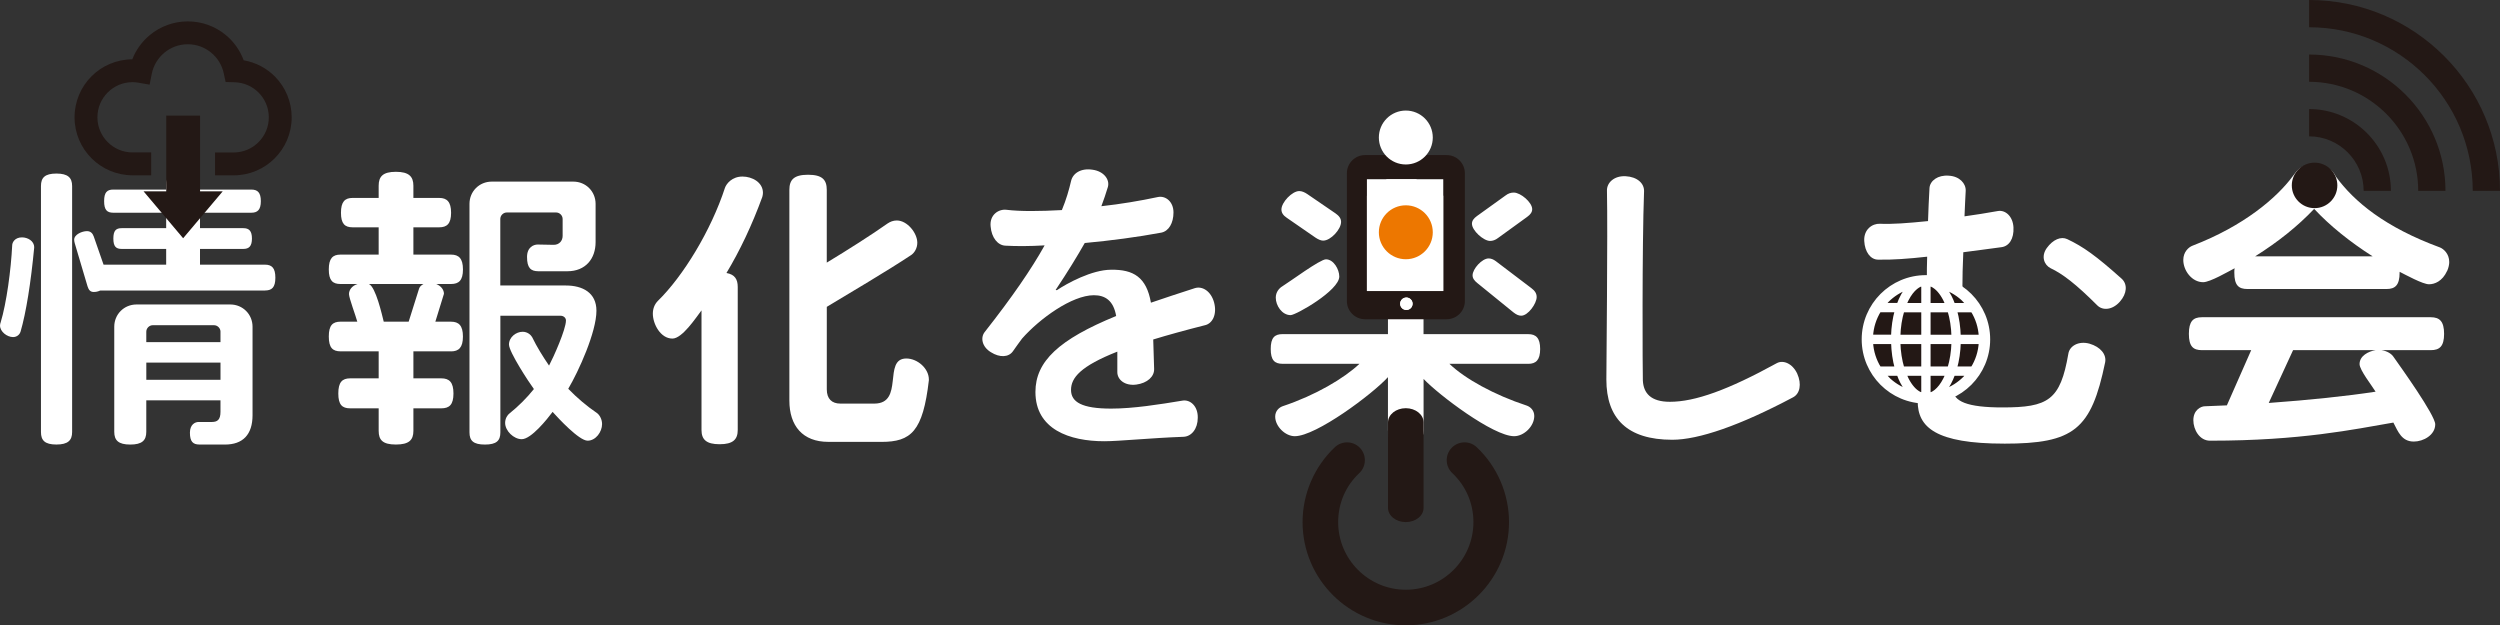
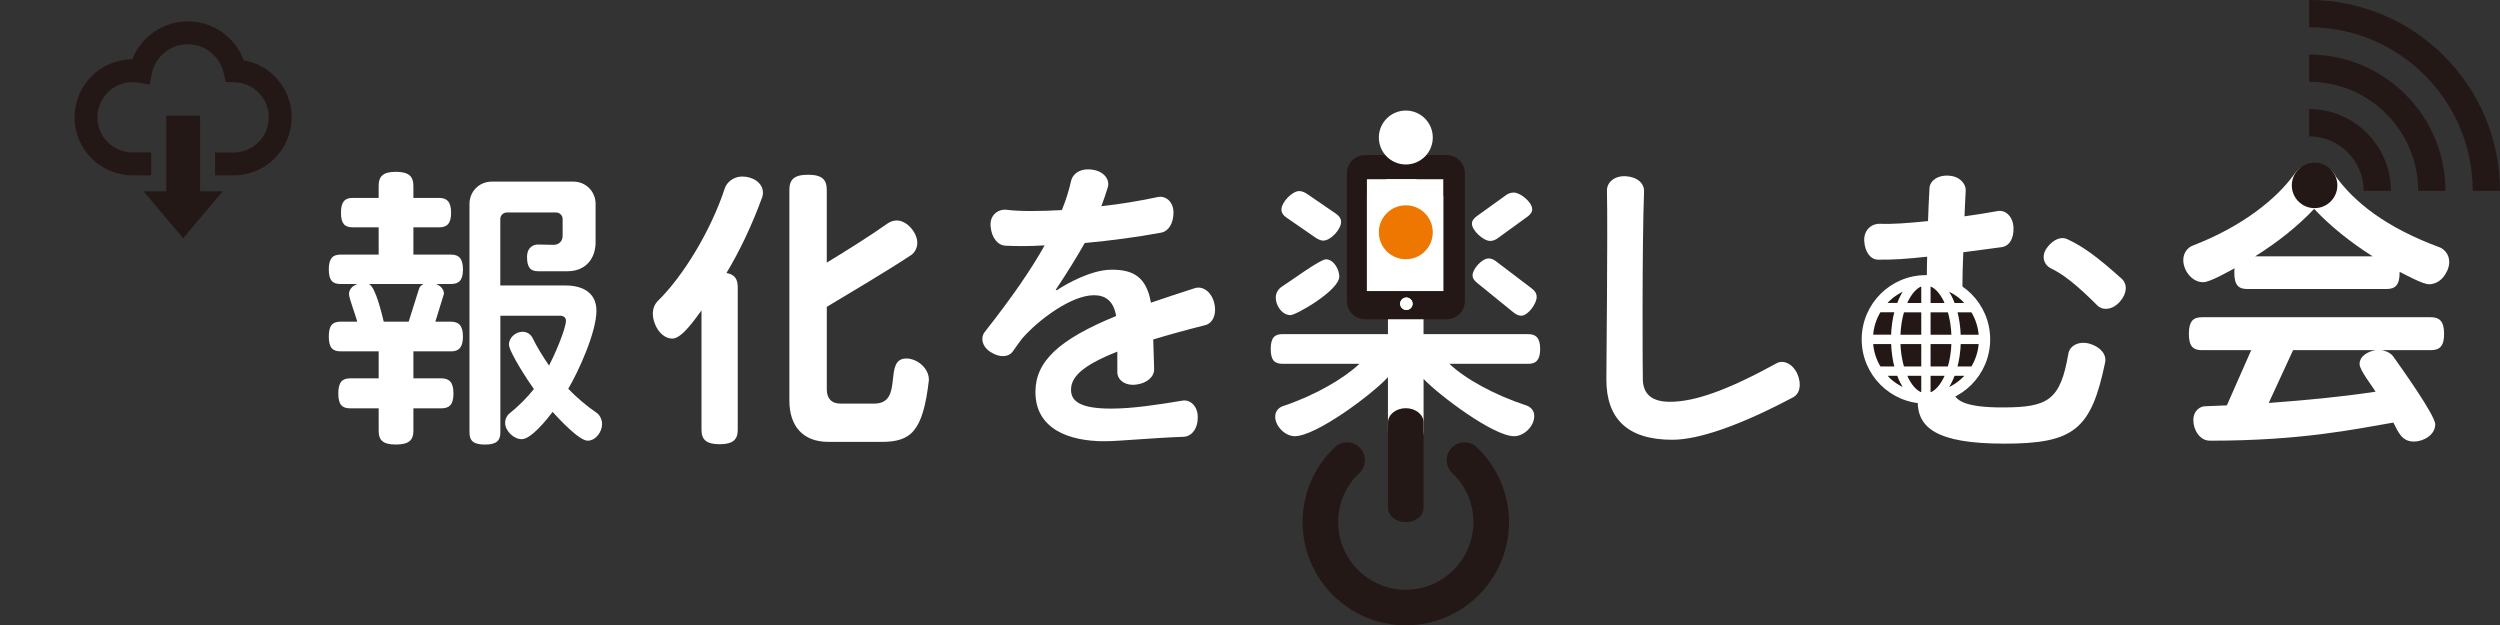
<svg xmlns="http://www.w3.org/2000/svg" id="_レイヤー_2" data-name="レイヤー 2" viewBox="0 0 917.88 229.58">
  <rect x="0" y="0" width="917.88" height="229.58" fill="#333333" stroke="none" />
  <defs>
    <style>
      .cls-1 {
        fill: #231815;
      }

      .cls-1, .cls-2, .cls-3 {
        stroke-width: 0px;
      }

      .cls-2, .cls-4 {
        fill: #fff;
      }

      .cls-3 {
        fill: #ed7700;
      }

      .cls-4 {
        stroke: #fff;
        stroke-miterlimit: 10;
        stroke-width: 1.27px;
      }
    </style>
  </defs>
  <g id="_レイヤー_1-2" data-name="レイヤー 1">
    <g>
      <g>
-         <path class="cls-2" d="m7.52,121.8c-.22.87-1.2,1.96-2.72,1.96-2.18,0-4.79-1.96-4.79-4.25,0-.44.11-.76.22-1.09,2.18-7.19,3.81-19.4,4.25-28.33,0-1.09.98-2.94,3.6-2.94,2.07,0,4.47,1.31,4.47,3.6v.22c-1.2,12.64-2.94,23.75-5.01,30.84Zm13.18,41.41c-4.25,0-5.66-1.53-5.66-4.58v-90.33c0-3.05,1.42-4.58,5.66-4.58s5.78,1.53,5.78,4.58v90.33c0,3.05-1.53,4.58-5.78,4.58Zm76.6-56.55h-60.47c-.98.44-1.74.54-2.4.54-1.2,0-1.85-.65-2.29-2.07l-4.69-15.8c-.11-.44-.22-.87-.22-1.31,0-1.96,2.94-3.16,4.69-3.16,1.31,0,2.07.76,2.5,1.96l3.6,10.35h22.99v-5.78h-16.34c-2.07,0-3.05-.87-3.05-3.81s.98-3.81,3.05-3.81h16.34v-5.67h-19.4c-2.29,0-3.38-.98-3.38-4.25s1.09-4.25,3.38-4.25h19.4v-1.53c0-3.27,1.53-5.01,6.21-5.01s6.21,1.74,6.21,5.01v1.53h18.85c2.29,0,3.49,1.09,3.49,4.25s-1.2,4.25-3.49,4.25h-18.85v5.67h15.91c2.07,0,3.16.98,3.16,3.81s-1.09,3.81-3.16,3.81h-15.91v5.78h23.86c2.51,0,3.81,1.2,3.81,4.79s-1.31,4.69-3.81,4.69Zm-14.71,56.55h-9.37c-2.4,0-3.49-1.09-3.49-4.36,0-3.05,1.96-3.92,3.16-3.92h4.9c1.96,0,3.16-.76,3.16-3.7v-4.25h-27.24v11.55c0,3.16-1.53,4.69-5.88,4.69s-5.88-1.53-5.88-4.69v-38.57c0-4.58,3.6-8.17,8.17-8.17h34.43c4.58,0,8.17,3.6,8.17,8.17v32.47c0,7.19-3.6,10.79-10.13,10.79Zm-1.63-41.41c0-1.31-1.09-2.4-2.4-2.4h-22.45c-1.31,0-2.4,1.09-2.4,2.4v3.81h27.24v-3.81Zm0,11.33h-27.24v6.32h27.24v-6.32Z" />
        <path class="cls-2" d="m165.62,129h-13.84v9.91h10.24c2.94,0,4.47,1.42,4.47,5.56s-1.53,5.45-4.47,5.45h-10.24v8.28c0,3.38-1.63,5.01-6.43,5.01s-6.32-1.63-6.32-5.01v-8.28h-10.46c-2.94,0-4.36-1.31-4.36-5.45s1.42-5.56,4.36-5.56h10.46v-9.91h-13.95c-2.94,0-4.36-1.31-4.36-5.45s1.42-5.45,4.36-5.45h6.1c-.54-2.07-3.05-8.72-3.05-10.13,0-1.53,1.09-3.05,3.16-3.7h-6.32c-2.83,0-4.25-1.31-4.25-5.34s1.42-5.45,4.25-5.45h14.06v-10.02h-9.59c-2.83,0-4.25-1.31-4.25-5.34s1.42-5.45,4.25-5.45h9.59v-4.47c0-3.38,1.53-5.12,6.32-5.12s6.43,1.74,6.43,5.12v4.47h9.48c2.83,0,4.36,1.42,4.36,5.45s-1.53,5.34-4.36,5.34h-9.48v10.02h13.84c2.83,0,4.36,1.42,4.36,5.45s-1.53,5.34-4.36,5.34h-5.45c1.85.76,2.83,2.18,2.83,3.6l-3.16,10.24h5.77c2.83,0,4.36,1.42,4.36,5.45s-1.53,5.45-4.36,5.45Zm-30.18-24.73c2.51,1.09,4.79,11.22,5.45,13.84h9.15l3.81-12.1c.22-.76.87-1.31,1.63-1.74h-20.05Zm80.31,57.53c-3.16,0-10.79-8.28-12.86-10.57-1.96,2.62-7.85,10.02-11.33,10.02-2.94,0-6.1-3.05-6.1-5.99,0-1.63.87-2.94,1.63-3.49,3.27-2.62,6.32-5.67,8.93-8.93-1.85-2.51-9.15-13.62-9.15-16.34s2.61-4.69,5.01-4.69c1.85,0,3.05,1.2,3.49,1.96,1.74,3.6,3.92,7.08,6.21,10.46,1.63-3.05,6.21-13.29,6.21-16.56,0-.98-.87-1.74-1.96-1.74h-22.12v42.82c0,3.05-1.42,4.47-5.67,4.47s-5.67-1.42-5.67-4.47v-83.9c0-4.58,3.6-8.17,8.17-8.17h29.96c4.58,0,8.17,3.6,8.17,8.17v14.06c0,6.1-3.7,10.68-10.35,10.68h-10.68c-2.83,0-4.14-1.31-4.14-5.23,0-3.7,2.51-4.58,3.92-4.58l5.88.11c2.07,0,3.27-1.53,3.27-3.27v-6.21c0-1.31-1.09-2.4-2.4-2.4h-18.09c-1.31,0-2.4,1.09-2.4,2.4v24.41h24.08c6.1,0,11.22,2.61,11.22,9.26,0,7.85-6.54,22.23-10.35,28.66,3.27,3.38,6.76,6.32,10.57,8.93.76.54,1.85,2.07,1.85,4.03,0,2.83-2.29,6.1-5.34,6.1Z" />
        <path class="cls-2" d="m279.91,72.23c-3.81,10.46-8.28,19.83-13.19,28,3.05.55,4.14,2.29,4.14,5.12v52.52c0,3.49-1.74,5.23-6.65,5.23s-6.65-1.74-6.65-5.23v-43.91c-2.07,2.72-7.08,10.35-10.68,10.35-4.36,0-7.19-5.34-7.19-9.15,0-1.85.66-3.49,1.85-4.69,9.26-9.04,19.51-25.82,24.63-41.51.54-1.53,2.61-4.14,6.43-4.14,3.49,0,7.52,2.07,7.52,5.99,0,.54-.11.98-.22,1.42Zm43.69,90h-19.51c-9.37,0-14.27-5.88-14.27-15.15v-77.36c0-3.7,1.63-5.56,6.86-5.56s6.87,1.85,6.87,5.56v26.7c7.41-4.47,16.67-10.35,22.34-14.38.98-.65,2.07-1.09,3.38-1.09,3.81,0,7.52,4.58,7.52,8.17,0,2.07-1.09,3.7-2.18,4.47-8.83,5.88-22.77,14.06-31.05,19.07v30.29c0,3.49,1.85,5.23,5.01,5.23h12.42c11.11,0,3.05-16.56,11.77-16.56,4.03,0,8.28,3.6,8.28,7.74v.22c-2.18,18.85-6.54,22.66-17.43,22.66Z" />
        <path class="cls-2" d="m442.37,119.41c-7.3,1.85-13.62,3.6-18.96,5.23.11,3.6.22,7.63.33,10.79.11,2.83-2.5,5.23-6.54,5.77-4.14.54-6.97-1.74-6.97-4.58v-7.52c-13.51,5.34-17,9.59-17,14.06s4.03,6.86,14.71,6.86c8.17,0,17.76-1.53,26.26-2.94,2.83-.44,5.67,2.07,5.56,6.32,0,4.03-2.29,6.86-5.23,6.97-12.2.44-23.64,1.63-29.09,1.63-12.75,0-25.28-4.36-25.28-18.09,0-11.22,8.61-19.29,29.64-27.89-.98-5.67-4.03-7.63-8.17-7.63-8.06,0-19.94,8.61-26.37,15.91-1.09,1.53-2.29,3.05-3.38,4.69-1.53,2.18-4.79,2.4-8.06.33-3.27-1.96-3.92-5.34-2.29-7.41,10.13-12.86,17.22-23.21,22.01-31.82-5.45.33-10.46.33-14.38.11-2.83-.11-5.12-2.94-5.45-7.08-.44-4.25,2.94-6.43,5.78-6.1,5.23.65,12.42.54,20.38.11,1.63-3.92,2.61-7.41,3.38-10.68.65-2.83,3.6-4.79,7.85-4.14,4.14.54,6.43,3.6,5.67,6.32-.76,2.51-1.53,4.79-2.4,7.08,6.97-.76,14.17-1.96,20.81-3.38,2.83-.54,5.67,1.74,5.67,5.67s-1.74,6.86-4.47,7.41c-8.72,1.63-18.63,2.94-28.11,3.81-2.72,4.79-6.1,10.35-10.68,17.22l.44.11c3.71-2.51,12.86-7.52,19.94-7.52,8.17-.11,12.97,2.72,14.6,12.1,4.9-1.63,10.24-3.49,16.13-5.34,2.83-.87,5.99,1.2,7.08,5.34,1.09,4.25-.55,7.63-3.38,8.28Z" />
        <path class="cls-2" d="m561.13,133.57h-28.98c5.67,5.45,16.45,11.44,28.44,15.36,1.2.44,2.72,1.63,2.72,3.81,0,3.71-3.71,7.41-7.41,7.41-7.63,0-27.68-15.15-33.23-21.03v18.85c0,3.49-1.63,5.23-6.54,5.23s-6.54-1.74-6.54-5.23v-19.5c-5.66,6.21-26.37,21.68-34.21,21.68-3.49,0-7.19-3.6-7.19-7.19,0-2.18,1.53-3.38,2.72-3.81,12.1-4.03,22.56-10.24,28.22-15.58h-28.22c-2.94,0-4.36-1.31-4.36-5.45s1.42-5.45,4.36-5.45h38.68v-6.43h-6.54c-4.58,0-8.17-3.6-8.17-8.17v-28.11c0-4.58,3.6-8.17,8.17-8.17h3.81l1.63-4.79c.87-2.4,2.4-3.7,5.34-3.7,2.29,0,6.43.65,6.43,3.49,0,.54-.11,1.2-.44,1.96l-1.09,3.05h10.46c4.58,0,8.17,3.6,8.17,8.17v28.11c0,4.58-3.6,8.17-8.17,8.17h-6.54v6.43h38.46c2.83,0,4.36,1.42,4.36,5.45s-1.53,5.45-4.36,5.45Zm-87.28-17.87c-3.16,0-5.45-3.49-5.45-6.43,0-2.07,1.31-3.49,2.4-4.14,2.83-1.74,13.84-9.92,16.02-9.92,2.83,0,4.9,3.7,4.9,6.32,0,5.12-15.91,14.17-17.87,14.17Zm11.99-27.35c-.87,0-1.85-.44-2.83-1.09l-10.57-7.3c-1.31-.87-1.96-1.85-1.96-3.05,0-2.62,3.92-6.76,6.54-6.76.98,0,1.96.44,2.94,1.09l10.35,7.08c1.42.98,2.07,1.96,2.07,3.16,0,2.72-3.81,6.86-6.54,6.86Zm40.1-4.58c0-1.31-1.09-2.4-2.4-2.4h-14.93c-1.31,0-2.4,1.09-2.4,2.4v5.99h19.72v-5.99Zm0,14.49h-19.72v6.54c0,1.31,1.09,2.4,2.4,2.4h14.93c1.31,0,2.4-1.09,2.4-2.4v-6.54Zm34.76-18.63l-10.68,7.74c-.98.76-1.96,1.09-2.94,1.09-2.4,0-6.65-3.81-6.65-6.32,0-1.09.65-1.96,1.85-2.83l10.46-7.52c.98-.76,1.96-1.09,3.05-1.09,2.51,0,6.76,3.6,6.76,6.1,0,1.09-.65,1.96-1.85,2.83Zm-2.18,36.28c-.98,0-1.85-.44-2.83-1.2l-13.29-10.79c-1.09-.87-1.74-1.74-1.74-2.83,0-2.4,3.49-6.21,5.88-6.21.87,0,1.74.33,2.62.98l13.07,9.92c1.31.98,1.96,1.96,1.96,3.27,0,2.4-3.16,6.86-5.67,6.86Z" />
        <path class="cls-2" d="m658.32,145.88c-19.5,10.35-34.65,15.58-44.35,15.58-16.56,0-24.19-7.85-24.19-22.12,0-4.79.54-53.28.22-69.3-.11-2.94,2.61-5.56,6.86-5.34,4.25.22,6.87,2.62,6.76,5.56-.76,20.16-.54,67.34-.44,69.41.22,4.69,2.94,7.85,9.92,7.85,9.26,0,21.36-4.36,39.23-14.17,2.4-1.31,5.77.11,7.52,3.81,1.74,3.92.98,7.41-1.53,8.72Z" />
        <path class="cls-2" d="m735.79,162.88c-25.06,0-31.71-5.99-31.71-15.58,0-1.96.44-4.25.98-6.54-2.18.87-4.58,1.31-6.97,1.31-6.76,0-13.08-4.9-13.08-16.67,0-13.29,11.88-22.88,21.68-22.88.33,0,.54.11.76.11,0-2.62,0-5.45.11-8.39-6.86.76-12.75,1.2-17.98,1.09-2.83,0-4.9-2.83-5.12-6.86-.22-4.25,2.94-6.43,5.77-6.32,4.25.22,10.24-.22,17.65-.98.11-4.14.33-8.17.54-12.2.22-2.61,3.05-4.79,7.08-4.47,3.92.22,6.32,2.83,6.21,5.56-.11,2.62-.33,5.88-.44,9.37,3.92-.54,8.06-1.2,12.31-1.96,2.72-.44,5.45,1.96,5.67,5.99.22,4.25-1.63,6.97-4.47,7.3-5.01.65-9.59,1.31-13.95,1.85-.22,4.79-.33,9.37-.33,13.18,3.27,1.96,5.34,4.79,5.34,8.61,0,5.56-8.83,22.12-8.83,28.33,0,4.69,5.34,6.86,18.2,6.86,16.78,0,21.25-2.62,24.19-19.72.44-2.83,3.71-4.79,7.74-3.7,4.14,1.2,6.32,4.03,5.77,6.86-5.12,24.73-11.44,29.86-37.15,29.86Zm-28.22-49.58c-.22,0-.44-.11-.76-.11-5.01,0-9.81,5.23-9.81,10.35,0,4.69,1.85,6.97,3.92,6.97,3.49,0,7.3-4.47,6.75-11.99,0-.44,0-2.29-.11-5.23Zm70.72-2.51c-2.72,3.05-6.21,3.27-8.17,1.42-8.06-8.06-12.86-11.66-17.22-13.73-2.4-1.2-3.6-4.36-1.42-7.41,2.29-3.16,5.23-4.36,7.52-3.27,5.78,2.72,10.57,6.1,20.05,14.6,2.07,1.96,1.96,5.34-.76,8.39Z" />
        <path class="cls-2" d="m898.46,99.47c-1.74,3.81-4.58,4.9-6.65,4.9-2.29,0-8.61-3.49-10.79-4.58v.33c0,4.58-1.63,5.99-4.79,5.99h-51.1c-3.27,0-4.79-1.42-4.79-5.99,0-.65,0-1.2.11-1.63-2.29,1.2-9.04,5.12-11.55,5.12-4.14,0-7.3-4.25-7.3-8.17,0-2.94,1.96-4.69,3.38-5.23,18.96-7.3,30.84-17.54,36.72-25.39,1.96-2.62,2.94-4.25,7.74-4.25,3.27,0,6.65.98,8.17,4.25,6.76,9.26,18.09,18.63,38.25,26.04,1.31.54,3.38,2.29,3.38,5.34,0,.87-.22,2.07-.76,3.27Zm-5.99,29.09h-18.09c2.18.33,3.71,1.42,4.36,2.4,2.61,3.7,15.36,21.47,15.36,24.84,0,3.92-4.36,6.32-7.85,6.32-4.47,0-5.77-3.6-7.52-6.97-14.6,2.51-34,6.65-67.12,6.65h-.22c-3.81,0-6.1-4.03-6.1-7.52,0-3.7,2.72-5.12,4.25-5.12,2.72-.11,5.45-.22,8.06-.33l8.93-20.27h-18.09c-3.27,0-4.79-1.42-4.79-5.99s1.53-6.1,4.79-6.1h84.01c3.27,0,4.9,1.53,4.9,6.1s-1.63,5.99-4.9,5.99Zm-42.82-51.87c-5.99,6.32-13.18,12.09-21.68,17.43h43.15c-8.39-5.34-15.8-11.33-21.47-17.43Zm16.67,56.99c0-3.05,3.27-4.69,5.88-5.12h-30.29l-8.94,19.39c15.04-1.09,28.55-2.51,39.23-4.14-1.31-2.18-5.88-7.95-5.88-10.13Z" />
      </g>
      <g>
        <path class="cls-1" d="m847.8,0v10.01c33.12,0,60.07,26.94,60.07,60.07h10.01c0-38.65-31.44-70.08-70.08-70.08Z" />
        <path class="cls-1" d="m847.8,20.02v10.01c22.09,0,40.05,17.96,40.05,40.05h10.01c0-27.6-22.46-50.06-50.06-50.06Z" />
        <path class="cls-1" d="m847.8,40.05v10.01c11.04,0,20.02,8.98,20.02,20.02h10.01c0-16.57-13.47-30.04-30.04-30.04Z" />
        <path class="cls-1" d="m849.8,59.72c-4.61,0-8.36,3.74-8.36,8.35s3.74,8.35,8.36,8.35,8.36-3.74,8.36-8.35-3.74-8.35-8.36-8.35Z" />
      </g>
      <g>
        <path class="cls-1" d="m707.11,101.65c-12.68,0-22.95,10.27-22.95,22.95,0,12.68,10.27,22.95,22.95,22.95,12.68,0,22.95-10.27,22.95-22.95,0-12.68-10.27-22.95-22.95-22.95Z" />
        <path class="cls-4" d="m707.11,101.65c-12.68,0-22.95,10.27-22.95,22.95,0,12.68,10.27,22.95,22.95,22.95,12.68,0,22.95-10.27,22.95-22.95,0-12.68-10.27-22.95-22.95-22.95Zm-14.2,8.75c2.09-2.09,4.64-3.72,7.48-4.73-1.36,1.65-2.5,3.76-3.38,6.2h-5.43c.42-.51.86-1,1.33-1.47Zm-2.87,3.62h6.27c-.81,2.86-1.29,6.08-1.38,9.5h-7.88c.18-3.48,1.25-6.72,2.98-9.5Zm0,21.16c-1.73-2.79-2.8-6.02-2.98-9.5h7.89c.09,3.42.56,6.64,1.36,9.5h-6.27Zm2.87,3.62c-.47-.47-.91-.96-1.33-1.47h5.43c.38,1.06.81,2.06,1.28,2.98.62,1.2,1.32,2.28,2.09,3.22-2.84-1.01-5.39-2.64-7.48-4.73Zm13.12,5.85c-.34-.02-.67-.04-1-.08-.53-.24-1.05-.56-1.57-.98-1.58-1.29-3.05-3.47-4.16-6.26h6.73v7.32h0Zm0-9.47h-7.48c-.85-2.79-1.37-6.03-1.46-9.5h8.94v9.5h0Zm0-11.65h-8.94c.09-3.47.62-6.71,1.47-9.5h7.47v9.5h0Zm0-11.65h-6.72c.28-.7.57-1.37.89-1.99.95-1.85,2.08-3.31,3.26-4.27.52-.42,1.04-.75,1.57-.98.33-.03.66-.06,1-.08v7.32h0Zm18.14,2.15c1.73,2.79,2.8,6.02,2.98,9.5h-7.89c-.09-3.42-.56-6.64-1.36-9.5h6.27Zm-2.87-3.62c.47.47.91.96,1.33,1.47h-5.43c-.38-1.06-.81-2.06-1.28-2.98-.62-1.2-1.32-2.28-2.09-3.22,2.84,1.01,5.39,2.64,7.48,4.73Zm-13.12-5.85c.34.02.67.04,1,.08.53.24,1.05.56,1.57.98,1.58,1.29,3.05,3.47,4.16,6.26h-6.73v-7.32Zm0,9.47h7.48c.85,2.79,1.37,6.03,1.46,9.5h-8.94v-9.5Zm0,11.65h8.94c-.09,3.47-.62,6.71-1.47,9.5h-7.47v-9.5Zm2.57,17.92c-.52.42-1.04.75-1.57.98-.33.03-.66.06-1,.08v-7.32h6.72c-.28.7-.57,1.37-.89,1.99-.95,1.85-2.08,3.31-3.26,4.27Zm10.55-4.79c-2.09,2.09-4.64,3.72-7.48,4.73,1.36-1.65,2.5-3.76,3.38-6.2h5.43c-.42.51-.86,1-1.33,1.47Zm2.87-3.62h-6.28c.81-2.86,1.29-6.08,1.38-9.5h7.88c-.18,3.48-1.25,6.72-2.98,9.5Z" />
      </g>
      <g>
        <path class="cls-1" d="m101.04,28.2c-3.05-3.12-7.08-5.29-11.57-6.07-1.37-3.69-3.68-6.91-6.67-9.35-3.76-3.08-8.6-4.93-13.84-4.93-5.29,0-10.18,1.89-13.95,5.02-2.84,2.35-5.07,5.4-6.44,8.9-5.83.03-11.14,2.41-14.96,6.23-3.85,3.84-6.24,9.19-6.24,15.06,0,5.87,2.39,11.22,6.24,15.06,3.84,3.85,9.19,6.24,15.06,6.24h6.84v-8.4h-6.84c-3.58,0-6.77-1.44-9.12-3.78-2.34-2.35-3.78-5.54-3.78-9.12,0-3.58,1.44-6.78,3.78-9.12,2.35-2.34,5.55-3.77,9.12-3.78.72,0,1.46.07,2.23.21l4.03.71.8-4.02c.62-3.08,2.29-5.78,4.63-7.72,2.34-1.94,5.31-3.09,8.6-3.09,3.25,0,6.19,1.13,8.52,3.04,2.33,1.9,4.01,4.56,4.66,7.59l.7,3.23,3.3.09c3.49.09,6.61,1.55,8.89,3.88,2.27,2.33,3.66,5.48,3.66,9,0,3.58-1.44,6.77-3.78,9.12-2.35,2.34-5.55,3.78-9.12,3.78h-6.84v8.4h6.84c5.87,0,11.22-2.39,15.06-6.24,3.85-3.84,6.24-9.19,6.24-15.06,0-5.77-2.31-11.05-6.05-14.87Z" />
        <polygon class="cls-1" points="73.45 42.45 61.03 42.45 61.03 70.25 52.71 70.25 67.24 87.47 81.77 70.25 73.45 70.25 73.45 42.45" />
      </g>
      <g>
        <path class="cls-1" d="m542.18,164.19c-2.63-2.48-6.76-2.35-9.24.28-2.47,2.63-2.35,6.76.28,9.24,4.99,4.7,7.75,11.09,7.75,17.98,0,13.69-11.14,24.83-24.83,24.83s-24.83-11.14-24.83-24.83c0-6.89,2.75-13.28,7.75-17.98,2.63-2.47,2.75-6.61.28-9.24-2.47-2.63-6.61-2.75-9.24-.28-7.53,7.09-11.86,17.12-11.86,27.5,0,20.9,17,37.9,37.9,37.9s37.9-17,37.9-37.9c0-10.38-4.32-20.4-11.86-27.5Z" />
        <path class="cls-1" d="m516.14,191.69c3.61,0,6.53-2.34,6.53-5.23v-31.36c0-2.89-2.93-5.23-6.53-5.23s-6.53,2.34-6.53,5.23v31.36c0,2.89,2.93,5.23,6.53,5.23Z" />
      </g>
      <path class="cls-1" d="m531.15,56.94h-29.97c-3.69,0-6.67,2.99-6.67,6.67v46.93c0,3.69,2.99,6.67,6.67,6.67h29.97c3.69,0,6.68-2.99,6.68-6.67v-46.93c0-3.69-2.99-6.67-6.68-6.67Zm-14.8,56.86c-1.26,0-2.28-1.02-2.28-2.28s1.02-2.28,2.28-2.28,2.28,1.02,2.28,2.28-1.02,2.28-2.28,2.28Zm13.54-6.95h-28.02v-41.05h28.02v41.05Z" />
      <path class="cls-2" d="m516.35,113.8c-1.26,0-2.28-1.02-2.28-2.28s1.02-2.28,2.28-2.28,2.28,1.02,2.28,2.28-1.02,2.28-2.28,2.28Z" />
      <rect class="cls-2" x="501.87" y="65.81" width="28.02" height="41.05" />
      <circle class="cls-3" cx="516.15" cy="85.28" r="9.9" />
      <circle class="cls-2" cx="516.15" cy="50.49" r="9.9" />
    </g>
  </g>
</svg>